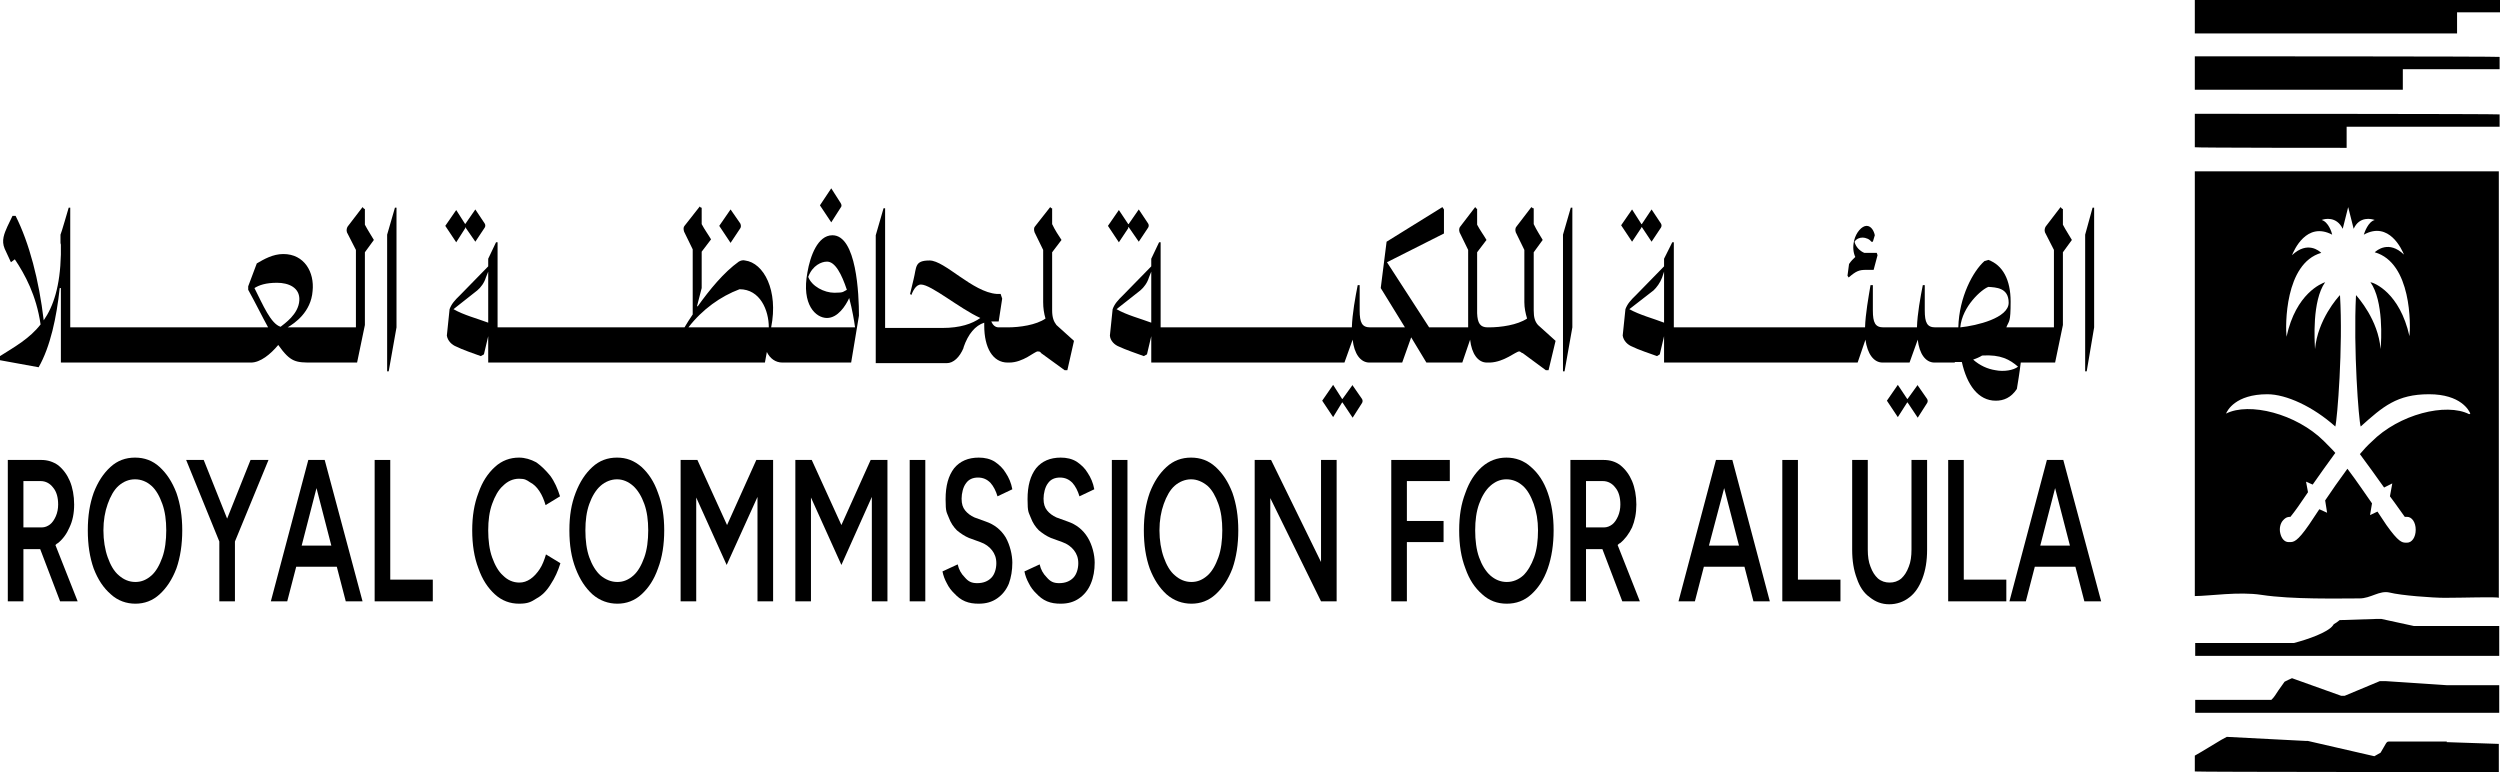
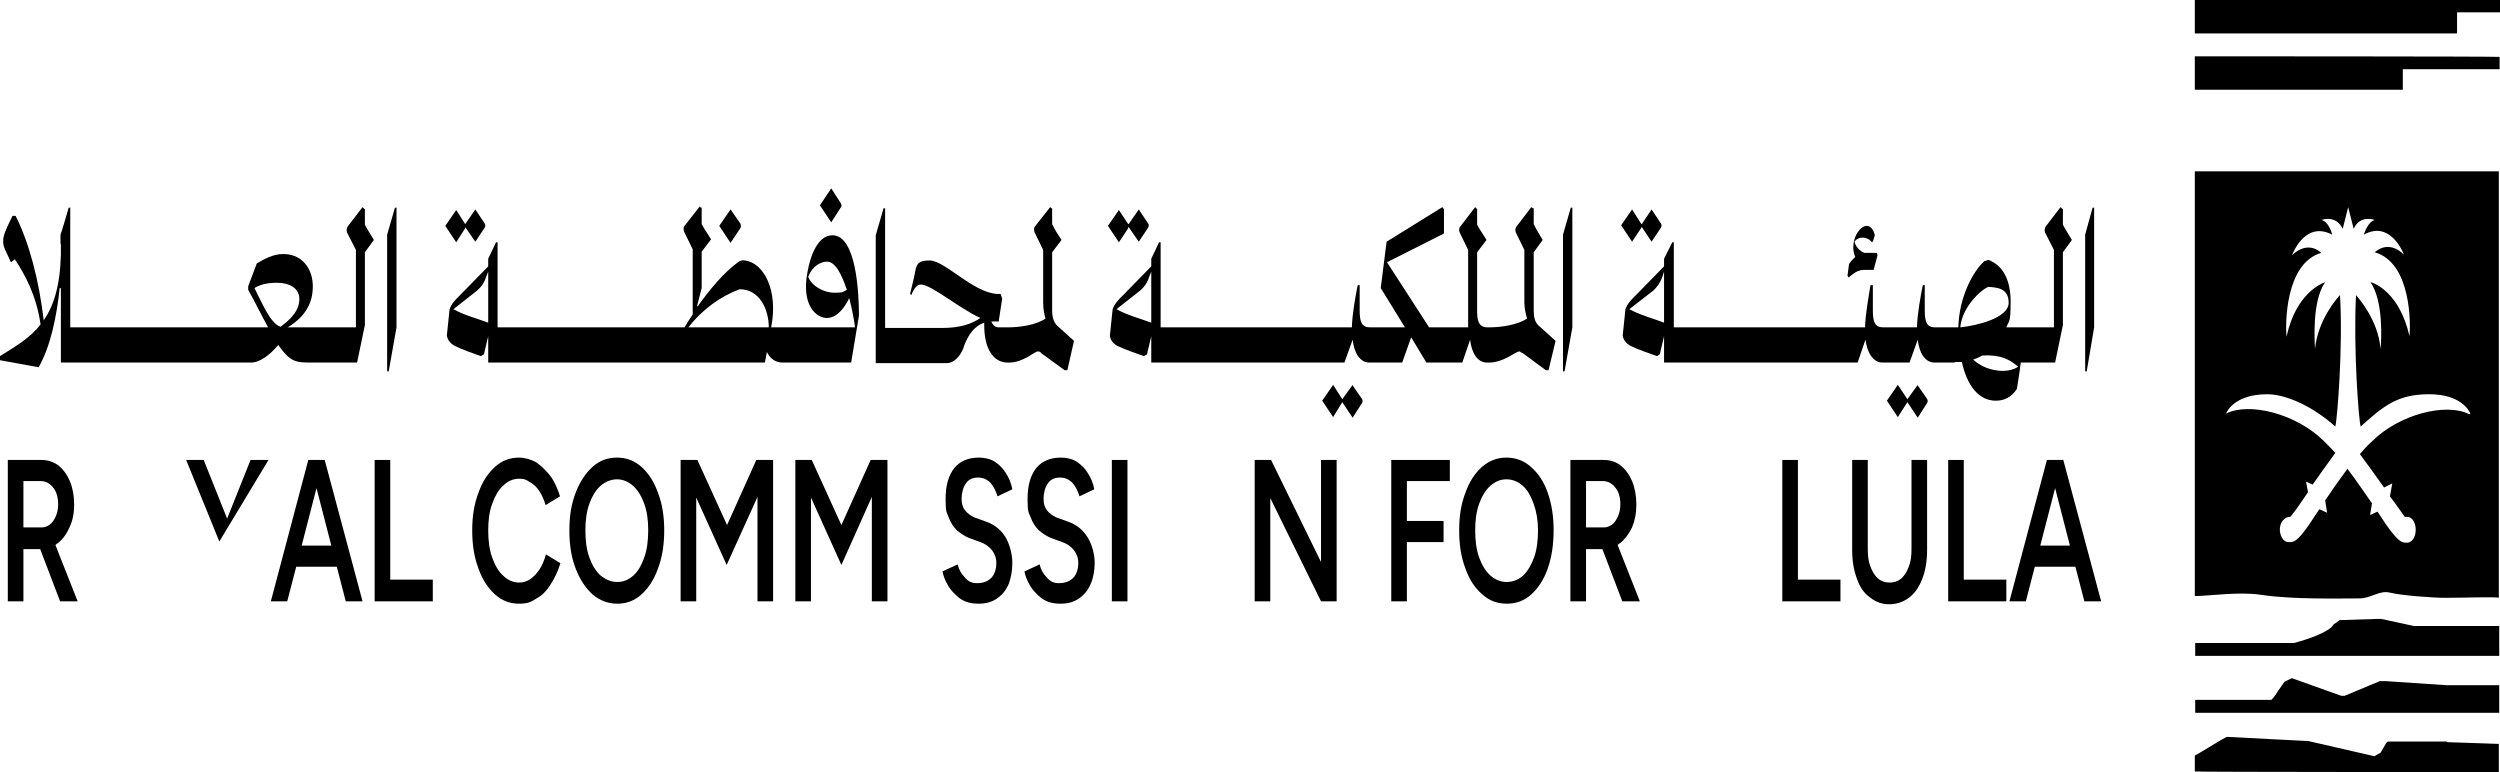
<svg xmlns="http://www.w3.org/2000/svg" width="1292" height="399" viewBox="0 0 1292 399" fill="none">
  <g clip-path="url(#clip0_532_1008)">
    <path fill-rule="evenodd" clip-rule="evenodd" d="M1291.39 306.527V308.952C1290.39 308.346 1273.04 308.952 1263.36 308.952C1257.31 308.952 1240.77 307.74 1234.92 306.224C1229.68 305.011 1225.24 309.256 1219.39 309.256C1208.7 309.256 1184.7 309.862 1168.77 307.436C1157.07 305.617 1141.74 308.043 1134.28 308.043V88.532H1291.39V306.527ZM1276.67 213.75C1276.07 212.234 1271.83 203.745 1255.29 203.745C1238.75 203.745 1231.49 210.112 1220 220.421C1218.99 217.389 1216.17 180.399 1217.58 152.506C1218.59 153.718 1229.07 165.24 1230.28 180.399C1230.69 176.155 1231.9 155.538 1225.04 145.835C1227.06 146.139 1240.17 151.293 1245.21 173.729C1245.81 168.272 1246.42 135.83 1227.26 130.373C1228.27 129.463 1234.52 124.006 1242.38 131.585C1241.38 129.16 1234.72 114 1221.61 121.277C1222.01 120.064 1223.83 114.607 1227.26 113.697C1225.64 113.091 1219.39 111.575 1216.37 118.245L1213.54 107.027L1210.72 118.245C1207.49 111.575 1201.24 113.091 1199.83 113.697C1203.26 114.607 1205.07 120.064 1205.27 121.277C1191.96 114.303 1185.51 129.463 1184.5 131.889C1184.06 132.96 1184.06 132.96 1184.5 131.889C1192.57 124.309 1198.62 129.766 1199.63 130.676C1180.67 136.133 1181.07 168.575 1181.68 174.032C1186.52 151.596 1199.83 146.442 1201.64 145.835C1194.79 155.538 1196.2 176.155 1196.4 180.399C1197.81 165.24 1208.1 153.718 1209.31 152.506C1210.92 179.186 1207.9 216.782 1206.89 220.421C1195.39 210.112 1181.48 203.745 1171.79 203.745C1155.26 203.745 1151.02 212.234 1150.42 213.75C1162.32 207.686 1186.72 213.75 1201.04 228C1203.06 230.123 1205.07 231.942 1206.89 234.064C1202.85 239.522 1198.82 245.282 1195.19 250.436L1191.76 248.921L1192.77 254.378C1189.14 259.835 1185.91 264.383 1183.69 267.112C1182.69 267.112 1181.48 267.112 1179.86 268.931C1178.45 270.447 1177.85 273.176 1178.45 275.601C1179.06 278.33 1180.67 280.149 1182.69 280.149H1183.29C1185.31 280.149 1187.12 280.149 1193.38 271.053C1194.38 269.538 1196.4 266.506 1198.62 263.171L1202.65 264.99L1201.64 258.623C1204.87 253.772 1208.9 248.011 1213.14 242.25C1217.98 248.617 1222.22 254.984 1225.85 260.139L1224.84 266.202L1228.67 264.383C1230.69 267.415 1232.3 269.841 1233.31 271.357C1239.56 280.149 1241.38 280.452 1243.39 280.452H1244C1246.42 280.452 1248.44 277.724 1248.44 273.782C1248.44 269.841 1246.42 267.112 1244 267.112C1241.58 267.112 1243.19 267.112 1242.79 267.112C1240.97 264.686 1238.35 260.745 1235.12 256.5L1236.33 249.83L1232.1 251.952C1228.27 246.495 1223.83 240.431 1219.59 234.671C1221.61 232.245 1223.63 230.123 1225.64 228.303C1239.76 214.054 1264.17 207.99 1276.07 214.053L1276.67 213.75Z" fill="black" />
    <path d="M1292 0H1134.28V17.282H1269.81V6.367H1292V0Z" fill="black" />
    <path d="M1134.28 29.106V46.388H1241.78V35.777H1291.8V29.41C1291.8 29.106 1134.08 29.106 1134.08 29.106H1134.28Z" fill="black" />
-     <path d="M1134.28 58.819V76.101C1134.28 76.404 1212.74 76.404 1212.74 76.404V65.49H1291.8V59.123C1291.8 58.819 1134.08 58.819 1134.08 58.819H1134.28Z" fill="black" />
    <path d="M1291.6 327.75V323.505H1247.43L1230.69 319.867H1228.07L1209.11 320.474C1208.1 321.383 1207.09 321.99 1206.08 322.596L1205.68 323.202C1203.06 326.841 1192.57 330.479 1185.51 332.298H1134.48V338.968H1291.6V327.75Z" fill="black" />
    <path d="M1264.57 383.234H1234.72C1234.12 383.234 1233.71 383.234 1233.11 384.144L1230.28 388.995C1229.07 389.601 1228.27 390.208 1227.06 390.814L1192.77 382.931H1191.96L1150.82 380.809L1148 382.325C1143.36 385.053 1139.12 387.782 1134.28 390.511V398.697C1134.28 399 1291.39 399 1291.39 399V384.447L1264.37 383.537L1264.57 383.234Z" fill="black" />
    <path d="M1134.48 368.378H1291.6V354.128H1264.77L1232.91 352.005H1229.88L1211.73 359.585H1209.91L1184.5 350.489C1183.09 351.096 1181.88 351.702 1180.67 352.308L1177.44 356.856C1176.44 358.372 1175.22 360.495 1173.81 361.707H1134.48V368.378Z" fill="black" />
    <path fill-rule="evenodd" clip-rule="evenodd" d="M188.576 116.123C189.988 118.852 192.005 121.884 193.215 124.006L188.576 130.373V167.969L184.543 187.373H161.752C152.878 187.373 150.256 187.373 143.802 178.277C139.768 183.128 134.525 187.373 129.684 187.373H31.463V148.868H30.858C29.244 164.027 26.017 179.187 19.967 189.799L0 186.16V184.038C7.664 179.187 15.328 174.942 20.975 167.666C18.757 152.506 12.908 141.894 7.664 134.011L5.647 135.527L2.42 128.554C0.605 124.309 2.219 120.671 3.832 117.033L6.454 111.575H8.067C15.126 125.522 20.169 144.926 22.589 165.543C27.631 158.267 31.06 147.958 31.463 131.586V126.432C31.261 125.825 31.261 125.522 31.261 125.219V121.277C31.463 121.277 35.497 107.331 35.497 107.331H36.303V169.182H138.558C135.533 163.724 132.306 157.054 128.272 149.777V147.958L132.709 136.134C136.34 134.011 140.978 131.283 146.424 131.283C157.315 131.283 162.559 140.682 161.55 150.384C160.744 161.299 152.273 167.059 148.643 169.182H183.938V129.16L179.299 120.065C178.895 118.852 179.299 117.639 179.702 117.033L187.366 107.027L188.173 107.937H188.576V116.123ZM145.012 168.878C146.827 167.362 154.29 162.511 154.693 155.235C155.096 148.565 149.046 146.139 143.197 146.139C137.348 146.139 133.919 147.352 131.499 148.868C135.936 157.66 139.97 167.362 145.012 168.878Z" fill="black" />
    <path d="M204.913 169.181V107.33H204.106L200.072 121.277V191.92H200.879L204.913 169.181Z" fill="black" />
    <path d="M240.41 117.335L245.654 124.915L250.494 117.638C250.898 117.032 250.898 116.122 250.494 115.516L245.654 108.239L240.41 115.819L235.771 108.542L230.124 116.729L235.771 125.218L240.41 117.941V117.335Z" fill="black" />
    <path d="M382.598 117.941C383.001 117.335 383.001 116.425 382.598 115.516L377.556 108.239L371.707 116.729L377.556 125.521L382.598 117.941Z" fill="black" />
    <path fill-rule="evenodd" clip-rule="evenodd" d="M404.985 187.373H404.38C400.749 187.373 397.926 185.25 396.312 181.915L395.304 187.373H252.308V173.729L250.09 183.128L248.476 184.037C245.854 183.128 238.19 180.399 235.972 179.186C233.552 178.277 231.333 176.154 230.93 173.426L232.341 159.782C233.35 157.053 234.963 155.234 237.787 152.506L252.308 137.649V133.708L256.342 125.218H257.149V169.181H353.756C354.967 167.059 356.378 164.936 357.992 162.511V128.857L353.555 119.761C353.151 118.548 353.151 117.335 353.756 116.729L361.622 106.724L362.227 107.33H362.631V115.819C364.042 118.548 366.261 121.58 367.471 123.702L362.631 130.069V148.867L360.21 158.266H360.614C366.664 149.777 374.127 140.681 381.791 135.224C382.799 134.617 384.009 134.314 385.018 134.617C394.699 135.83 402.363 150.08 398.531 169.181H441.893C441.49 166.149 440.481 160.085 438.868 154.021C437.053 157.963 433.019 164.33 427.372 164.33C421.725 164.33 414.061 157.66 417.287 140.681C418.699 132.495 422.531 121.58 430.195 121.58C442.7 121.58 443.91 152.202 443.91 163.117L439.876 187.373H404.985ZM437.658 149.777C435.036 141.894 431.607 134.92 427.17 135.224C424.75 135.224 419.909 137.043 417.691 143.107C419.506 147.958 425.96 151.293 431.204 151.293C436.448 151.293 435.641 150.686 437.658 149.777ZM252.308 140.378L251.098 143.41C250.292 146.139 248.476 148.564 246.661 150.08L234.358 159.782C239.602 162.814 246.661 164.633 252.308 166.756V140.378ZM397.321 169.181C397.321 160.389 392.883 149.474 382.194 149.474C372.513 153.112 363.034 159.782 355.773 169.181H397.321Z" fill="black" />
    <path d="M434.432 107.331C435.037 106.724 435.037 105.815 434.432 104.905L429.591 97.325L423.742 106.118L429.591 114.91L434.432 107.331Z" fill="black" />
    <path d="M497.963 179.49C500.384 172.517 504.014 168.272 508.653 166.756V168.272C508.653 179.793 513.09 187.373 520.754 187.373H521.561C528.821 187.373 534.67 181.612 536.284 181.612C537.897 181.612 537.695 182.219 538.099 182.522L550.2 191.315H551.612L555.04 176.155L545.965 167.969C544.553 166.15 543.746 164.027 543.746 160.389V130.373L548.587 124.006C547.175 121.884 545.158 118.852 543.746 115.82V107.634H543.343L542.738 107.027L534.872 117.033C534.267 117.639 534.267 118.852 534.67 120.065L539.107 129.16V156.144C539.107 159.176 539.511 161.905 540.317 164.634C535.477 167.969 527.006 169.182 520.754 169.182H516.115C514.3 169.182 513.09 167.969 512.283 166.15H516.115L517.93 154.325L517.123 151.9H515.107C502.602 150.99 488.282 134.618 480.417 134.618C472.551 134.618 473.761 137.953 472.148 144.32L470.332 151.9L470.937 152.506C471.744 150.687 473.156 147.049 475.98 147.049C481.223 147.049 495.946 159.479 506.636 164.331C502.4 167.362 496.148 169.485 487.072 169.485H457.424V107.634H456.618L452.584 121.581V187.676H489.291C492.72 187.676 495.946 184.644 497.963 179.793V179.49Z" fill="black" />
    <path d="M583.074 117.335H583.275L588.519 124.915L593.36 117.638C593.763 117.032 593.763 116.122 593.36 115.516L588.519 108.239L583.275 115.819H583.074L578.233 108.542L572.586 116.729L578.233 125.218L583.074 117.941V117.335Z" fill="black" />
    <path d="M699.044 198.894L693.8 206.17H693.598L688.96 198.894L683.312 207.08L688.96 215.569L693.598 207.989H693.8L699.044 215.872L703.884 208.292C704.288 207.686 704.288 206.777 703.884 206.17L699.044 199.197V198.894Z" fill="black" />
    <path fill-rule="evenodd" clip-rule="evenodd" d="M794.844 167.969L803.92 176.155L800.29 191.315H798.878L786.978 182.522C786.373 182.522 785.768 181.612 785.163 181.612C783.348 181.612 777.499 187.07 770.037 187.373H768.423C763.785 187.373 760.558 182.825 759.751 175.549L755.717 187.373H737.162L729.296 174.336L724.657 187.373H707.716C703.077 187.373 699.85 182.825 699.043 175.549L694.808 187.373H594.973V173.729L592.755 183.128L591.141 184.038C588.52 183.128 580.855 180.4 578.435 179.187C576.015 178.277 573.796 176.155 573.595 173.426L575.007 159.783C576.015 157.054 577.628 155.235 580.452 152.506L594.973 137.65V133.708L599.007 125.219H599.814V169.182H698.64C698.842 162.208 700.455 153.416 701.665 147.352H702.674V160.389C702.674 166.756 703.884 169.182 708.119 169.182H726.069L713.565 148.868L716.59 124.916L745.431 107.027L746.238 108.24V120.671L716.792 135.527L738.574 169.182H758.742V129.16L754.305 120.065C753.902 118.852 754.104 117.639 754.709 117.033L762.373 107.027L763.18 107.937H763.381V116.123C764.793 118.852 767.012 121.884 768.222 124.006L763.381 130.373V161.905C763.583 167.059 764.995 169.182 768.827 169.182H769.432C775.684 169.182 784.155 167.969 789.197 164.634C788.39 161.905 787.785 159.176 787.785 156.144V129.16L783.348 120.065C782.945 118.852 783.146 117.639 783.751 117.033L791.416 107.027L792.222 107.634H792.626V115.82C794.037 118.852 796.054 121.884 797.264 124.006L792.626 130.373V160.389C792.626 164.027 793.231 166.15 794.844 167.969ZM594.973 140.378L593.763 143.41C592.957 146.139 591.141 148.565 589.326 150.081L577.023 159.783C582.267 162.815 589.326 164.634 594.973 166.756V140.378Z" fill="black" />
    <path d="M812.592 107.33H811.786L807.752 121.277V191.92H808.559L812.592 169.181V107.33Z" fill="black" />
    <path d="M848.29 117.335H848.492L853.534 124.915L858.375 117.638C858.778 117.032 858.778 116.122 858.375 115.516L853.534 108.239L848.492 115.819H848.29L843.45 108.239L837.803 116.425L843.45 124.915L848.29 117.638V117.335Z" fill="black" />
    <path d="M964.261 139.468H968.294L970.311 131.888L969.908 130.675H963.454C961.235 129.766 959.017 127.643 958.412 124.915C959.42 123.399 961.034 122.792 962.445 122.792C964.462 122.792 966.277 123.702 967.084 124.915H967.891L968.899 121.58C968.496 119.457 967.084 116.729 964.664 116.729C962.244 116.729 959.218 120.064 958.21 124.308C957.403 127.643 957.807 130.675 958.815 132.798C957.807 133.707 956.596 134.92 955.588 136.436L954.781 142.5L955.386 143.409C959.218 140.074 960.832 139.468 964.261 139.468Z" fill="black" />
    <path d="M991.085 198.894L985.841 206.17H985.639L980.799 198.894L975.151 207.08L980.799 215.569L985.639 207.989H985.841L991.085 215.872L995.925 208.292C996.328 207.686 996.328 206.777 995.925 206.17L991.085 199.197V198.894Z" fill="black" />
    <path fill-rule="evenodd" clip-rule="evenodd" d="M1010.25 187.373H999.758C995.12 187.373 991.893 182.825 991.086 175.549L986.85 187.373H972.934C968.295 187.373 965.068 182.825 964.06 175.549L960.026 187.373H859.99V173.729L857.771 183.128L856.36 184.038C853.738 183.128 845.872 180.4 843.653 179.187C841.233 178.277 839.015 176.155 838.611 173.426L840.023 159.783C841.032 157.054 842.645 155.235 845.469 152.506L859.99 137.65V133.708L864.225 125.219H865.032V169.182H963.858C964.06 162.208 965.673 153.416 966.682 147.352H967.892V160.389C967.892 166.756 969.102 169.182 973.338 169.182H990.683C990.884 162.208 992.498 153.416 993.708 147.352H994.716V160.389C994.716 166.756 995.926 169.182 1000.16 169.182H1012.06C1012.46 153.416 1019.73 140.075 1025.57 134.921L1027.59 134.315C1035.05 137.043 1039.09 144.623 1039.09 155.841C1039.09 167.059 1038.28 165.543 1036.87 169.182H1061.47V129.16L1056.84 120.065C1056.43 118.852 1056.84 117.639 1057.24 117.033L1064.9 107.027L1065.71 107.937H1066.11V116.123C1067.52 118.852 1069.54 121.884 1070.75 124.006L1066.11 130.373V167.969L1062.08 187.373H1044.33C1043.73 192.527 1042.72 198.591 1042.31 201.017C1039.29 205.565 1035.46 207.081 1031.42 207.081C1022.35 207.081 1016.5 198.894 1013.88 187.07H1010.25V187.373ZM1024.36 183.735C1022.95 184.644 1021.34 185.251 1019.73 185.857C1023.15 188.889 1027.19 190.708 1031.22 191.315C1035.66 192.224 1040.7 191.315 1042.92 189.495C1038.68 185.857 1034.05 183.128 1024.36 183.735ZM1013.07 169.182C1021.74 168.272 1038.08 164.331 1038.08 156.448C1038.08 148.565 1031.42 148.565 1027.59 148.261C1024.16 149.474 1014.08 158.267 1013.07 169.182ZM859.99 140.378L858.982 143.41C857.973 146.139 856.158 148.565 854.545 150.081L842.04 159.783C847.486 162.815 854.545 164.634 859.99 166.756V140.378Z" fill="black" />
    <path d="M1082.25 169.181V107.33H1081.44L1077.61 121.277V191.92H1078.41L1082.25 169.181Z" fill="black" />
    <path fill-rule="evenodd" clip-rule="evenodd" d="M28.639 281.666L40.135 310.772H31.059L20.773 283.788H12.101V310.772H4.033V237.703H21.378C24.605 237.703 27.429 238.613 30.051 240.432C32.673 242.554 34.69 245.283 36.101 248.618C37.513 251.953 38.32 256.198 38.32 260.746C38.32 265.294 37.513 269.235 35.9 272.57C34.488 275.905 32.471 278.634 29.849 280.756C29.446 280.756 29.042 281.363 28.639 281.666ZM12.101 272.57H21.58C23.193 272.57 24.605 271.964 25.815 271.054C27.025 270.145 28.034 268.629 28.841 266.81C29.647 264.99 30.051 262.868 30.051 260.746C30.051 257.107 29.244 254.075 27.429 251.953C25.815 249.831 23.597 248.618 20.975 248.618H12.101V272.57Z" fill="black" />
-     <path fill-rule="evenodd" clip-rule="evenodd" d="M91.162 254.682C93.178 260.442 94.187 266.809 94.187 274.086C94.187 281.363 93.178 288.033 91.162 293.793C88.943 299.554 86.12 303.799 82.489 307.134C78.859 310.469 74.623 311.985 69.985 311.985C65.346 311.985 60.909 310.469 57.278 307.134C53.446 303.799 50.623 299.554 48.404 293.793C46.387 288.033 45.379 281.666 45.379 274.086C45.379 266.506 46.387 260.442 48.404 254.682C50.623 248.921 53.446 244.676 57.077 241.341C60.707 238.006 64.942 236.49 69.783 236.49C74.623 236.49 78.859 238.006 82.489 241.341C86.12 244.676 88.943 248.921 91.162 254.682ZM85.918 274.086C85.918 268.932 85.313 264.384 83.901 260.442C82.489 256.501 80.674 253.166 78.254 251.043C75.834 248.921 73.01 247.708 69.783 247.708C66.556 247.708 63.732 248.921 61.312 251.043C58.892 253.166 57.077 256.501 55.665 260.442C54.253 264.384 53.446 268.932 53.446 274.086C53.446 279.24 54.253 284.091 55.665 288.033C57.077 291.974 58.892 295.309 61.514 297.432C63.934 299.554 66.758 300.767 69.985 300.767C73.212 300.767 75.834 299.554 78.254 297.432C80.674 295.309 82.489 291.974 83.901 288.033C85.313 284.091 85.918 279.24 85.918 274.086Z" fill="black" />
-     <path d="M129.482 237.703L117.381 268.022L105.28 237.703H96.204L113.347 279.847V310.772H121.415V279.847L138.76 237.703H129.482Z" fill="black" />
+     <path d="M129.482 237.703L117.381 268.022L105.28 237.703H96.204L113.347 279.847V310.772V279.847L138.76 237.703H129.482Z" fill="black" />
    <path fill-rule="evenodd" clip-rule="evenodd" d="M167.802 237.703L187.366 310.772H178.693L174.055 292.884H153.079L148.441 310.772H139.97L159.332 237.703H167.802ZM171.231 281.969L163.567 252.256L155.903 281.969H171.231Z" fill="black" />
    <path d="M201.686 237.703H193.618V310.772H223.669V299.554H201.686V237.703Z" fill="black" />
    <path d="M278.931 294.097C277.519 296.219 275.905 298.038 274.09 299.251C272.275 300.464 270.46 301.07 268.443 301.07C265.216 301.07 262.392 299.857 259.972 297.432C257.552 295.309 255.737 291.974 254.325 288.033C252.913 284.091 252.308 279.24 252.308 274.086C252.308 268.932 252.913 264.384 254.325 260.442C255.737 256.501 257.552 253.166 259.972 251.043C262.392 248.618 265.216 247.405 268.241 247.405C271.267 247.405 272.073 248.012 273.889 249.224C275.704 250.134 277.317 251.65 278.729 253.772C280.141 255.894 281.149 258.32 281.956 261.049L289.418 256.501C288.208 252.559 286.595 248.921 284.376 245.889C282.158 243.16 279.737 240.735 277.116 238.916C274.292 237.4 271.267 236.49 268.241 236.49C263.603 236.49 259.367 238.006 255.737 241.341C252.107 244.676 249.283 248.921 247.266 254.682C245.047 260.442 244.039 266.809 244.039 274.086C244.039 281.363 245.047 288.033 247.266 293.793C249.283 299.554 252.107 303.799 255.737 307.134C259.367 310.469 263.603 311.985 268.241 311.985C272.88 311.985 274.494 311.075 277.317 309.256C280.141 307.74 282.561 305.315 284.578 301.98C286.796 298.644 288.41 295.006 289.62 291.065L282.158 286.517C281.351 289.246 280.343 291.974 278.931 294.097Z" fill="black" />
    <path fill-rule="evenodd" clip-rule="evenodd" d="M340.042 254.682C342.261 260.442 343.269 266.809 343.269 274.086C343.269 281.363 342.261 288.033 340.042 293.793C338.026 299.554 335.202 303.799 331.572 307.134C327.941 310.469 323.706 311.985 319.067 311.985C314.428 311.985 309.991 310.469 306.159 307.134C302.529 303.799 299.705 299.554 297.487 293.793C295.268 288.033 294.26 281.666 294.26 274.086C294.26 266.506 295.268 260.442 297.487 254.682C299.705 248.921 302.529 244.676 306.159 241.341C309.79 238.006 314.025 236.49 318.865 236.49C323.706 236.49 327.74 238.006 331.572 241.341C335.202 244.676 338.026 248.921 340.042 254.682ZM335 274.086C335 268.932 334.395 264.384 332.983 260.442C331.572 256.501 329.555 253.166 327.135 251.043C324.714 248.921 321.891 247.708 318.865 247.708C315.84 247.708 312.815 248.921 310.395 251.043C307.974 253.166 305.958 256.501 304.546 260.442C303.134 264.384 302.529 268.932 302.529 274.086C302.529 279.24 303.134 284.091 304.546 288.033C305.958 291.974 307.974 295.309 310.395 297.432C313.017 299.554 315.84 300.767 319.067 300.767C322.294 300.767 324.916 299.554 327.336 297.432C329.757 295.309 331.572 291.974 332.983 288.033C334.395 284.091 335 279.24 335 274.086Z" fill="black" />
    <path d="M375.741 271.357L360.413 237.703H351.74V310.772H359.808V257.107L375.539 291.974L391.472 256.804V310.772H399.54V237.703H390.867L375.741 271.357Z" fill="black" />
    <path d="M434.835 271.357L419.507 237.703H411.036V310.772H419.104V257.107L434.835 291.974L450.567 256.804V310.772H458.634V237.703H449.962L434.835 271.357Z" fill="black" />
-     <path d="M478.197 237.703V310.772H470.13V237.703H478.197Z" fill="black" />
    <path d="M509.459 269.538L503.611 267.416C501.594 266.506 499.98 265.293 498.77 263.777C497.56 262.262 496.955 260.442 496.955 257.714C496.955 254.985 497.762 251.65 499.173 249.831C500.585 247.708 502.804 246.799 505.426 246.799C508.048 246.799 510.064 247.708 511.88 249.527C513.493 251.347 514.703 253.772 515.51 256.501L523.174 252.863C522.569 249.527 521.359 246.799 519.745 244.373C518.334 241.948 516.317 240.129 514.098 238.613C511.678 237.097 508.854 236.49 505.829 236.49C500.384 236.49 496.148 238.309 493.123 241.948C490.098 245.889 488.686 251.043 488.686 258.017C488.686 264.99 489.291 264.687 490.299 267.416C491.308 270.144 492.719 272.267 494.535 274.086C496.35 275.602 498.568 277.118 500.787 278.027L506.636 280.15C509.258 281.059 511.275 282.575 512.686 284.394C514.098 286.214 514.905 288.336 514.905 291.065C514.905 293.793 514.098 296.825 512.283 298.644C510.468 300.464 508.048 301.373 505.022 301.373C501.997 301.373 500.384 300.464 498.568 298.341C496.753 296.522 495.543 294.4 494.938 291.671L487.072 295.309C487.476 297.432 488.282 299.554 489.291 301.373C490.299 303.496 491.711 305.315 493.325 306.831C494.736 308.347 496.552 309.863 498.77 310.772C500.989 311.682 503.207 311.985 505.829 311.985C509.661 311.985 512.686 311.075 515.308 309.256C517.93 307.437 519.947 305.012 521.359 301.676C522.569 298.341 523.174 294.703 523.174 290.762C523.174 286.82 521.964 281.666 519.745 277.724C517.325 273.783 513.897 271.054 509.459 269.538Z" fill="black" />
    <path d="M551.813 269.538L545.964 267.416C543.947 266.506 542.334 265.293 541.124 263.777C539.913 262.262 539.308 260.442 539.308 257.714C539.308 254.985 540.115 251.65 541.527 249.831C542.939 247.708 545.157 246.799 547.779 246.799C550.401 246.799 552.418 247.708 554.233 249.527C555.847 251.347 557.057 253.772 557.864 256.501L565.528 252.863C564.922 249.527 563.712 246.799 562.099 244.373C560.687 241.948 558.67 240.129 556.452 238.613C554.031 237.097 551.208 236.49 548.183 236.49C542.737 236.49 538.502 238.309 535.476 241.948C532.451 245.889 531.039 251.043 531.039 258.017C531.039 264.99 531.644 264.687 532.653 267.416C533.661 270.144 535.073 272.267 536.888 274.086C538.703 275.602 540.922 277.118 543.14 278.027L548.989 280.15C551.611 281.059 553.628 282.575 555.04 284.394C556.452 286.214 557.258 288.336 557.258 291.065C557.258 293.793 556.452 296.825 554.637 298.644C552.821 300.464 550.401 301.373 547.376 301.373C544.351 301.373 542.737 300.464 540.922 298.341C539.107 296.522 537.897 294.4 537.292 291.671L529.426 295.309C529.829 297.432 530.636 299.554 531.644 301.373C532.653 303.496 534.065 305.315 535.678 306.831C537.09 308.347 538.905 309.863 541.124 310.772C543.342 311.682 545.561 311.985 548.183 311.985C552.015 311.985 555.04 311.075 557.662 309.256C560.284 307.437 562.301 305.012 563.712 301.676C565.124 298.341 565.729 294.703 565.729 290.762C565.729 286.82 564.519 281.666 562.099 277.724C559.679 273.783 556.25 271.054 551.813 269.538Z" fill="black" />
    <path d="M582.67 237.703V310.772H574.603V237.703H582.67Z" fill="black" />
-     <path fill-rule="evenodd" clip-rule="evenodd" d="M636.924 254.682C638.941 260.442 639.95 266.809 639.95 274.086C639.95 281.363 638.941 288.033 636.924 293.793C634.706 299.554 631.882 303.799 628.252 307.134C624.621 310.469 620.386 311.985 615.747 311.985C611.108 311.985 606.671 310.469 602.839 307.134C599.209 303.799 596.385 299.554 594.167 293.793C592.15 288.033 591.142 281.666 591.142 274.086C591.142 266.506 592.15 260.442 594.167 254.682C596.385 248.921 599.209 244.676 602.839 241.341C606.47 238.006 610.705 236.49 615.546 236.49C620.386 236.49 624.621 238.006 628.252 241.341C631.882 244.676 634.706 248.921 636.924 254.682ZM631.68 274.086C631.68 268.932 631.075 264.384 629.664 260.442C628.252 256.501 626.437 253.166 624.016 251.043C621.394 248.921 618.571 247.708 615.546 247.708C612.52 247.708 609.495 248.921 607.075 251.043C604.655 253.166 602.839 256.501 601.428 260.442C600.016 264.384 599.209 268.932 599.209 274.086C599.209 279.24 600.016 284.091 601.428 288.033C602.839 291.974 604.655 295.309 607.276 297.432C609.697 299.554 612.52 300.767 615.747 300.767C618.974 300.767 621.596 299.554 624.016 297.432C626.437 295.309 628.252 291.974 629.664 288.033C631.075 284.091 631.68 279.24 631.68 274.086Z" fill="black" />
    <path d="M682.707 290.458L656.891 237.703H648.42V310.772H656.487V257.411L682.707 310.772H690.774V237.703H682.707V290.458Z" fill="black" />
    <path d="M719.01 310.772H727.077V280.15H746.036V269.235H727.077V248.618H749.263V237.703H719.01V310.772Z" fill="black" />
    <path fill-rule="evenodd" clip-rule="evenodd" d="M799.886 254.682C801.903 260.442 802.912 266.809 802.912 274.086C802.912 281.363 801.903 288.033 799.886 293.793C797.869 299.554 795.046 303.799 791.415 307.134C787.785 310.469 783.55 311.985 778.709 311.985C773.869 311.985 769.633 310.469 766.003 307.134C762.171 303.799 759.347 299.554 757.331 293.793C755.112 288.033 754.104 281.666 754.104 274.086C754.104 266.506 755.112 260.442 757.331 254.682C759.347 248.921 762.171 244.676 765.801 241.341C769.633 238.006 773.869 236.49 778.508 236.49C783.146 236.49 787.583 238.006 791.214 241.341C795.046 244.676 797.869 248.921 799.886 254.682ZM794.844 274.086C794.844 268.932 794.037 264.384 792.626 260.442C791.214 256.501 789.399 253.166 786.978 251.043C784.558 248.921 781.735 247.708 778.508 247.708C775.281 247.708 772.659 248.921 770.238 251.043C767.818 253.166 765.801 256.501 764.39 260.442C762.978 264.384 762.373 268.932 762.373 274.086C762.373 279.24 762.978 284.091 764.39 288.033C765.801 291.974 767.818 295.309 770.238 297.432C772.659 299.554 775.482 300.767 778.709 300.767C781.936 300.767 784.76 299.554 787.18 297.432C789.399 295.309 791.415 291.974 792.827 288.033C794.239 284.091 794.844 279.24 794.844 274.086Z" fill="black" />
    <path fill-rule="evenodd" clip-rule="evenodd" d="M835.988 281.666L847.484 310.772H838.408L828.122 283.788H819.651V310.772H811.584V237.703H828.727C832.156 237.703 834.98 238.613 837.4 240.432C840.022 242.554 842.039 245.283 843.45 248.618C844.862 251.953 845.669 256.198 845.669 260.746C845.669 265.294 844.862 269.235 843.45 272.57C841.837 275.905 839.82 278.634 837.198 280.756C836.795 280.756 836.391 281.363 835.988 281.666ZM819.651 272.57H828.929C830.542 272.57 831.954 271.964 833.164 271.054C834.375 270.145 835.383 268.629 836.19 266.81C836.996 264.99 837.4 262.868 837.4 260.746C837.4 257.107 836.593 254.075 834.778 251.953C833.164 249.831 830.946 248.618 828.324 248.618H819.651V272.57Z" fill="black" />
-     <path fill-rule="evenodd" clip-rule="evenodd" d="M895.284 237.703L914.646 310.772H906.175L901.536 292.884H880.561L875.922 310.772H867.451L886.813 237.703H895.284ZM898.712 281.969L891.048 252.256L883.183 281.969H898.712Z" fill="black" />
    <path d="M929.167 237.703H921.1V310.772H951.151V299.554H929.167V237.703Z" fill="black" />
    <path d="M987.857 284.091C987.857 287.427 987.454 290.458 986.446 292.884C985.437 295.613 984.227 297.432 982.614 298.948C980.798 300.464 978.782 301.07 976.563 301.07C974.344 301.07 972.328 300.464 970.512 298.948C968.899 297.432 967.689 295.613 966.68 292.884C965.672 290.458 965.269 287.427 965.269 284.091V237.703H957.201V284.091C957.201 289.852 958.008 294.703 959.621 298.948C961.033 303.192 963.252 306.528 966.277 308.65C969.302 311.075 972.529 312.288 976.361 312.288C980.193 312.288 983.824 311.075 986.849 308.65C989.673 306.528 991.891 303.192 993.505 298.948C995.118 294.703 995.925 289.852 995.925 284.091V237.703H987.857V284.091Z" fill="black" />
    <path d="M1014.88 237.703H1006.82V310.772H1036.87V299.554H1014.88V237.703Z" fill="black" />
    <path fill-rule="evenodd" clip-rule="evenodd" d="M1066.31 237.703L1085.88 310.772H1077.2L1072.57 292.884H1051.59L1046.95 310.772H1038.48L1057.84 237.703H1066.31ZM1069.74 281.969L1062.08 252.256L1054.41 281.969H1069.74Z" fill="black" />
  </g>
  <defs>
    <clipPath id="clip0_532_1008">
      <rect width="1292" height="399" fill="white" />
    </clipPath>
  </defs>
</svg>